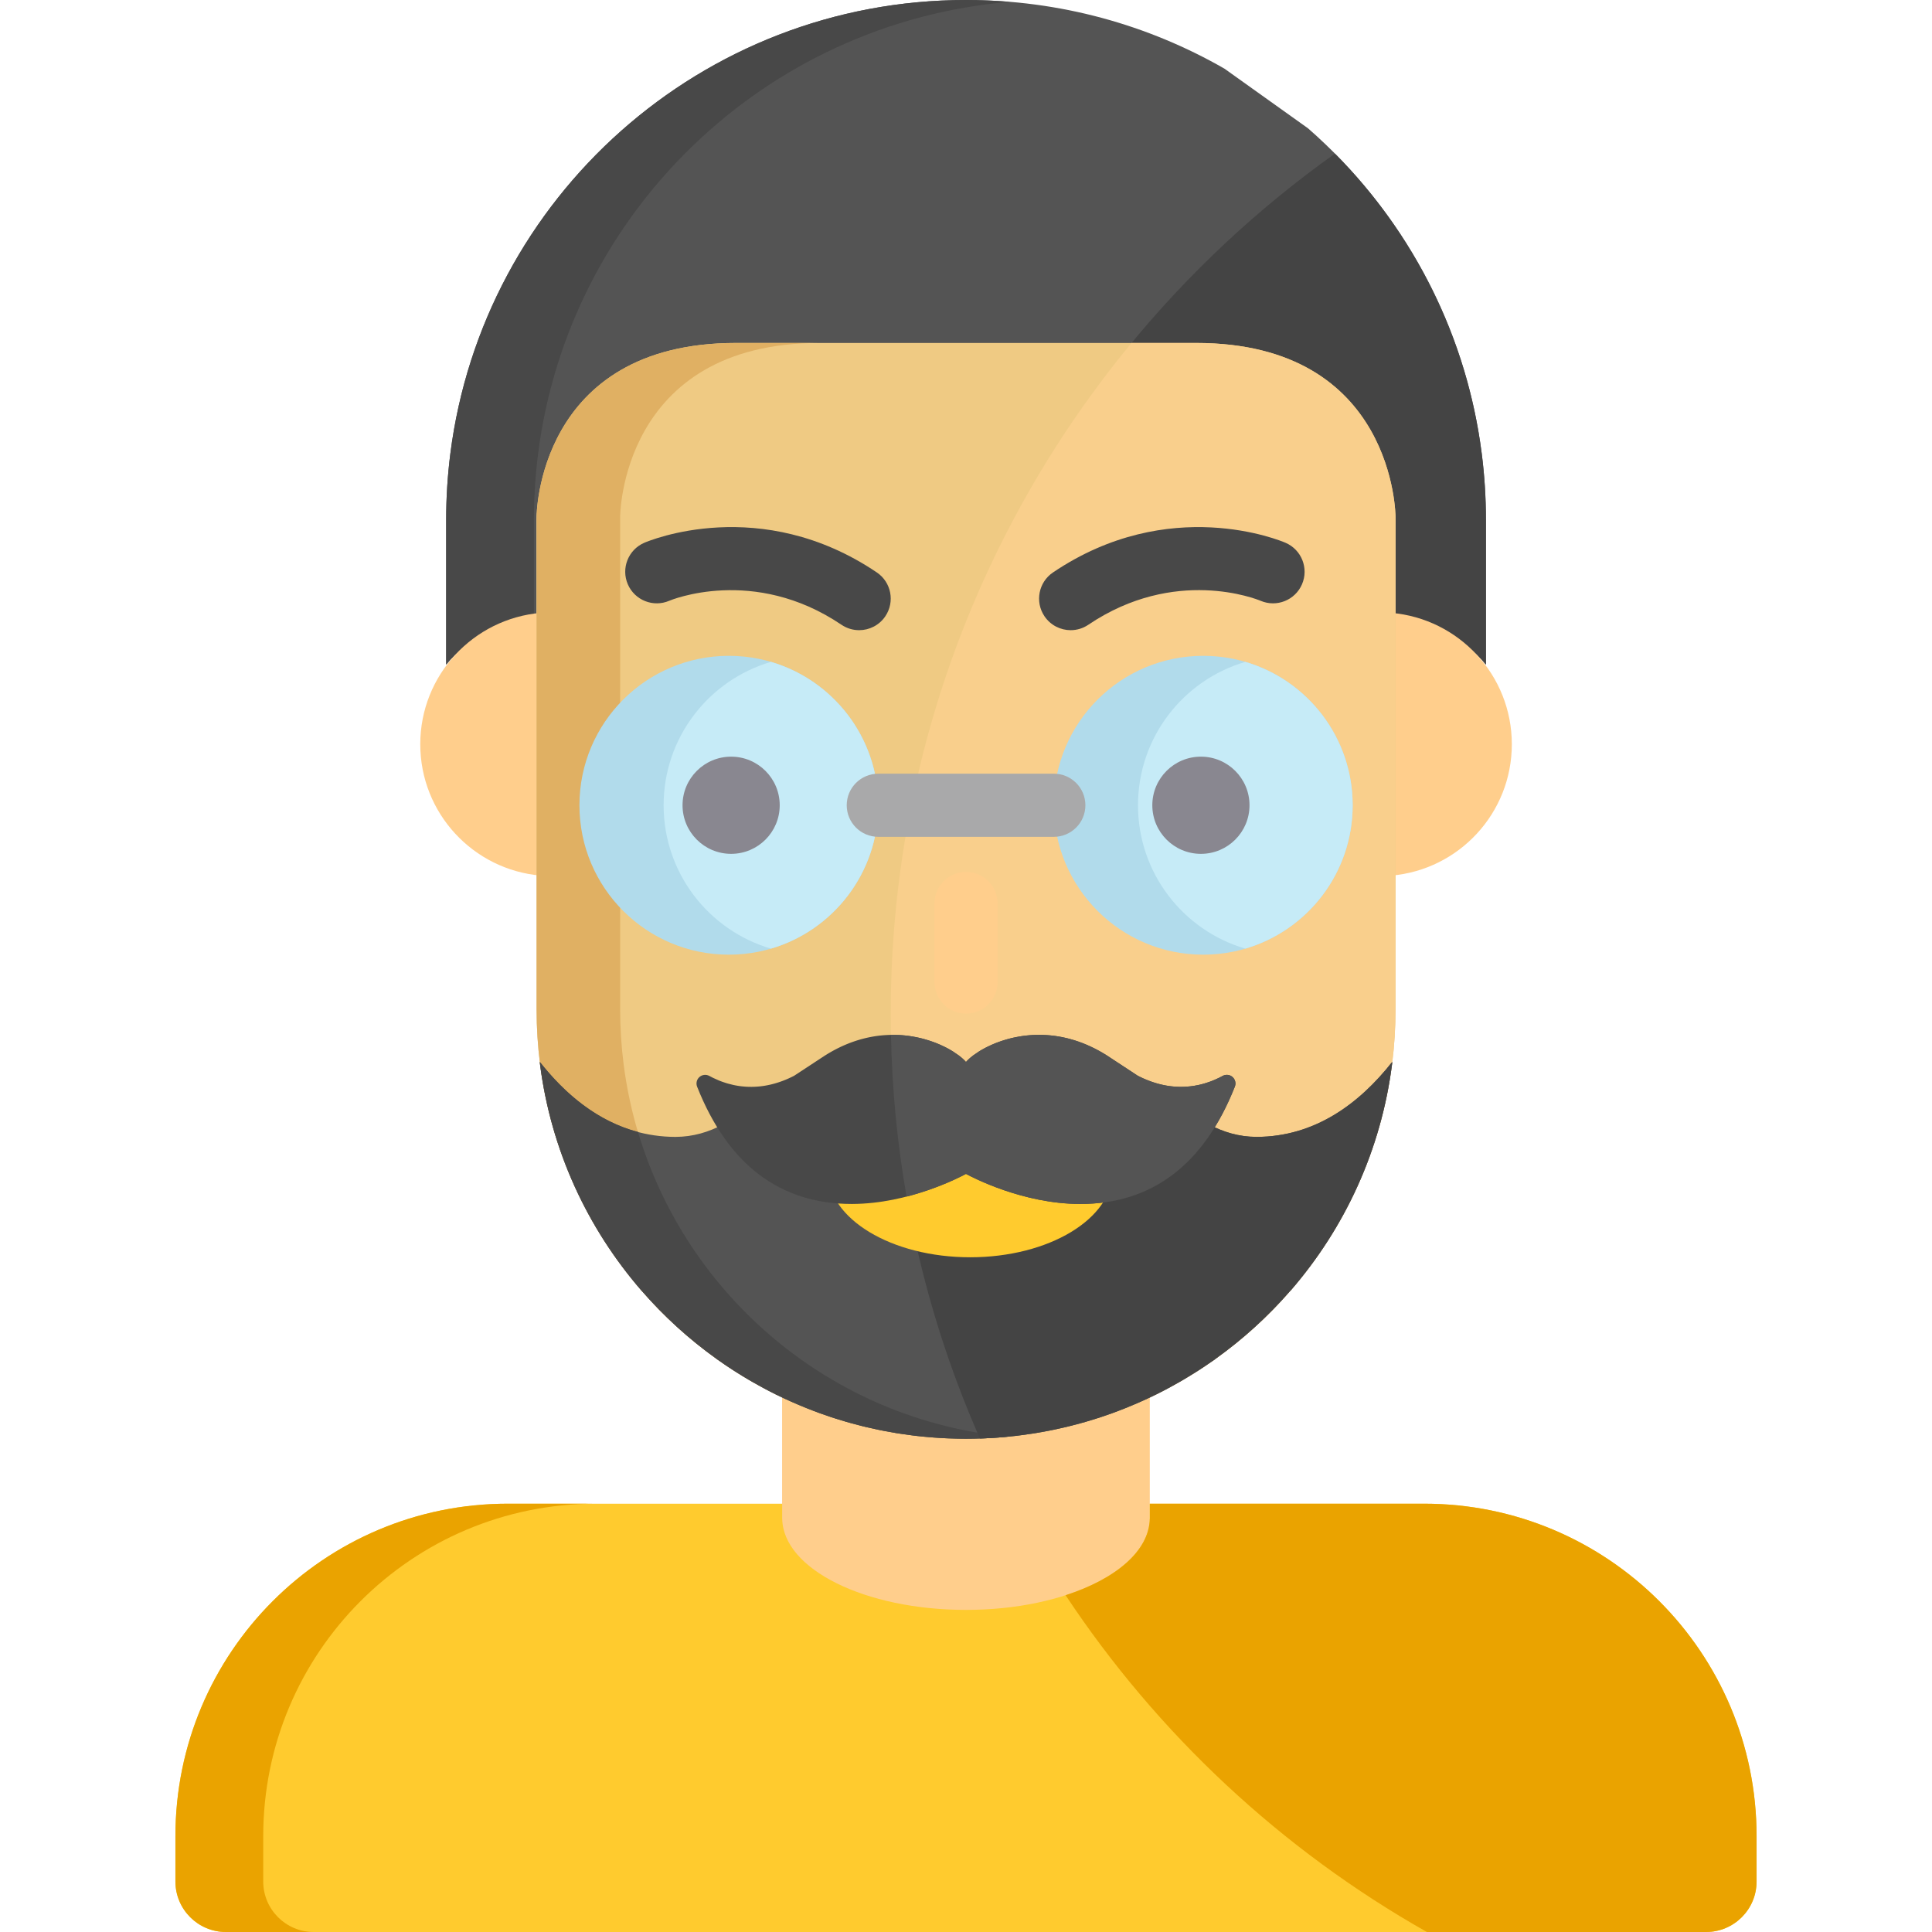
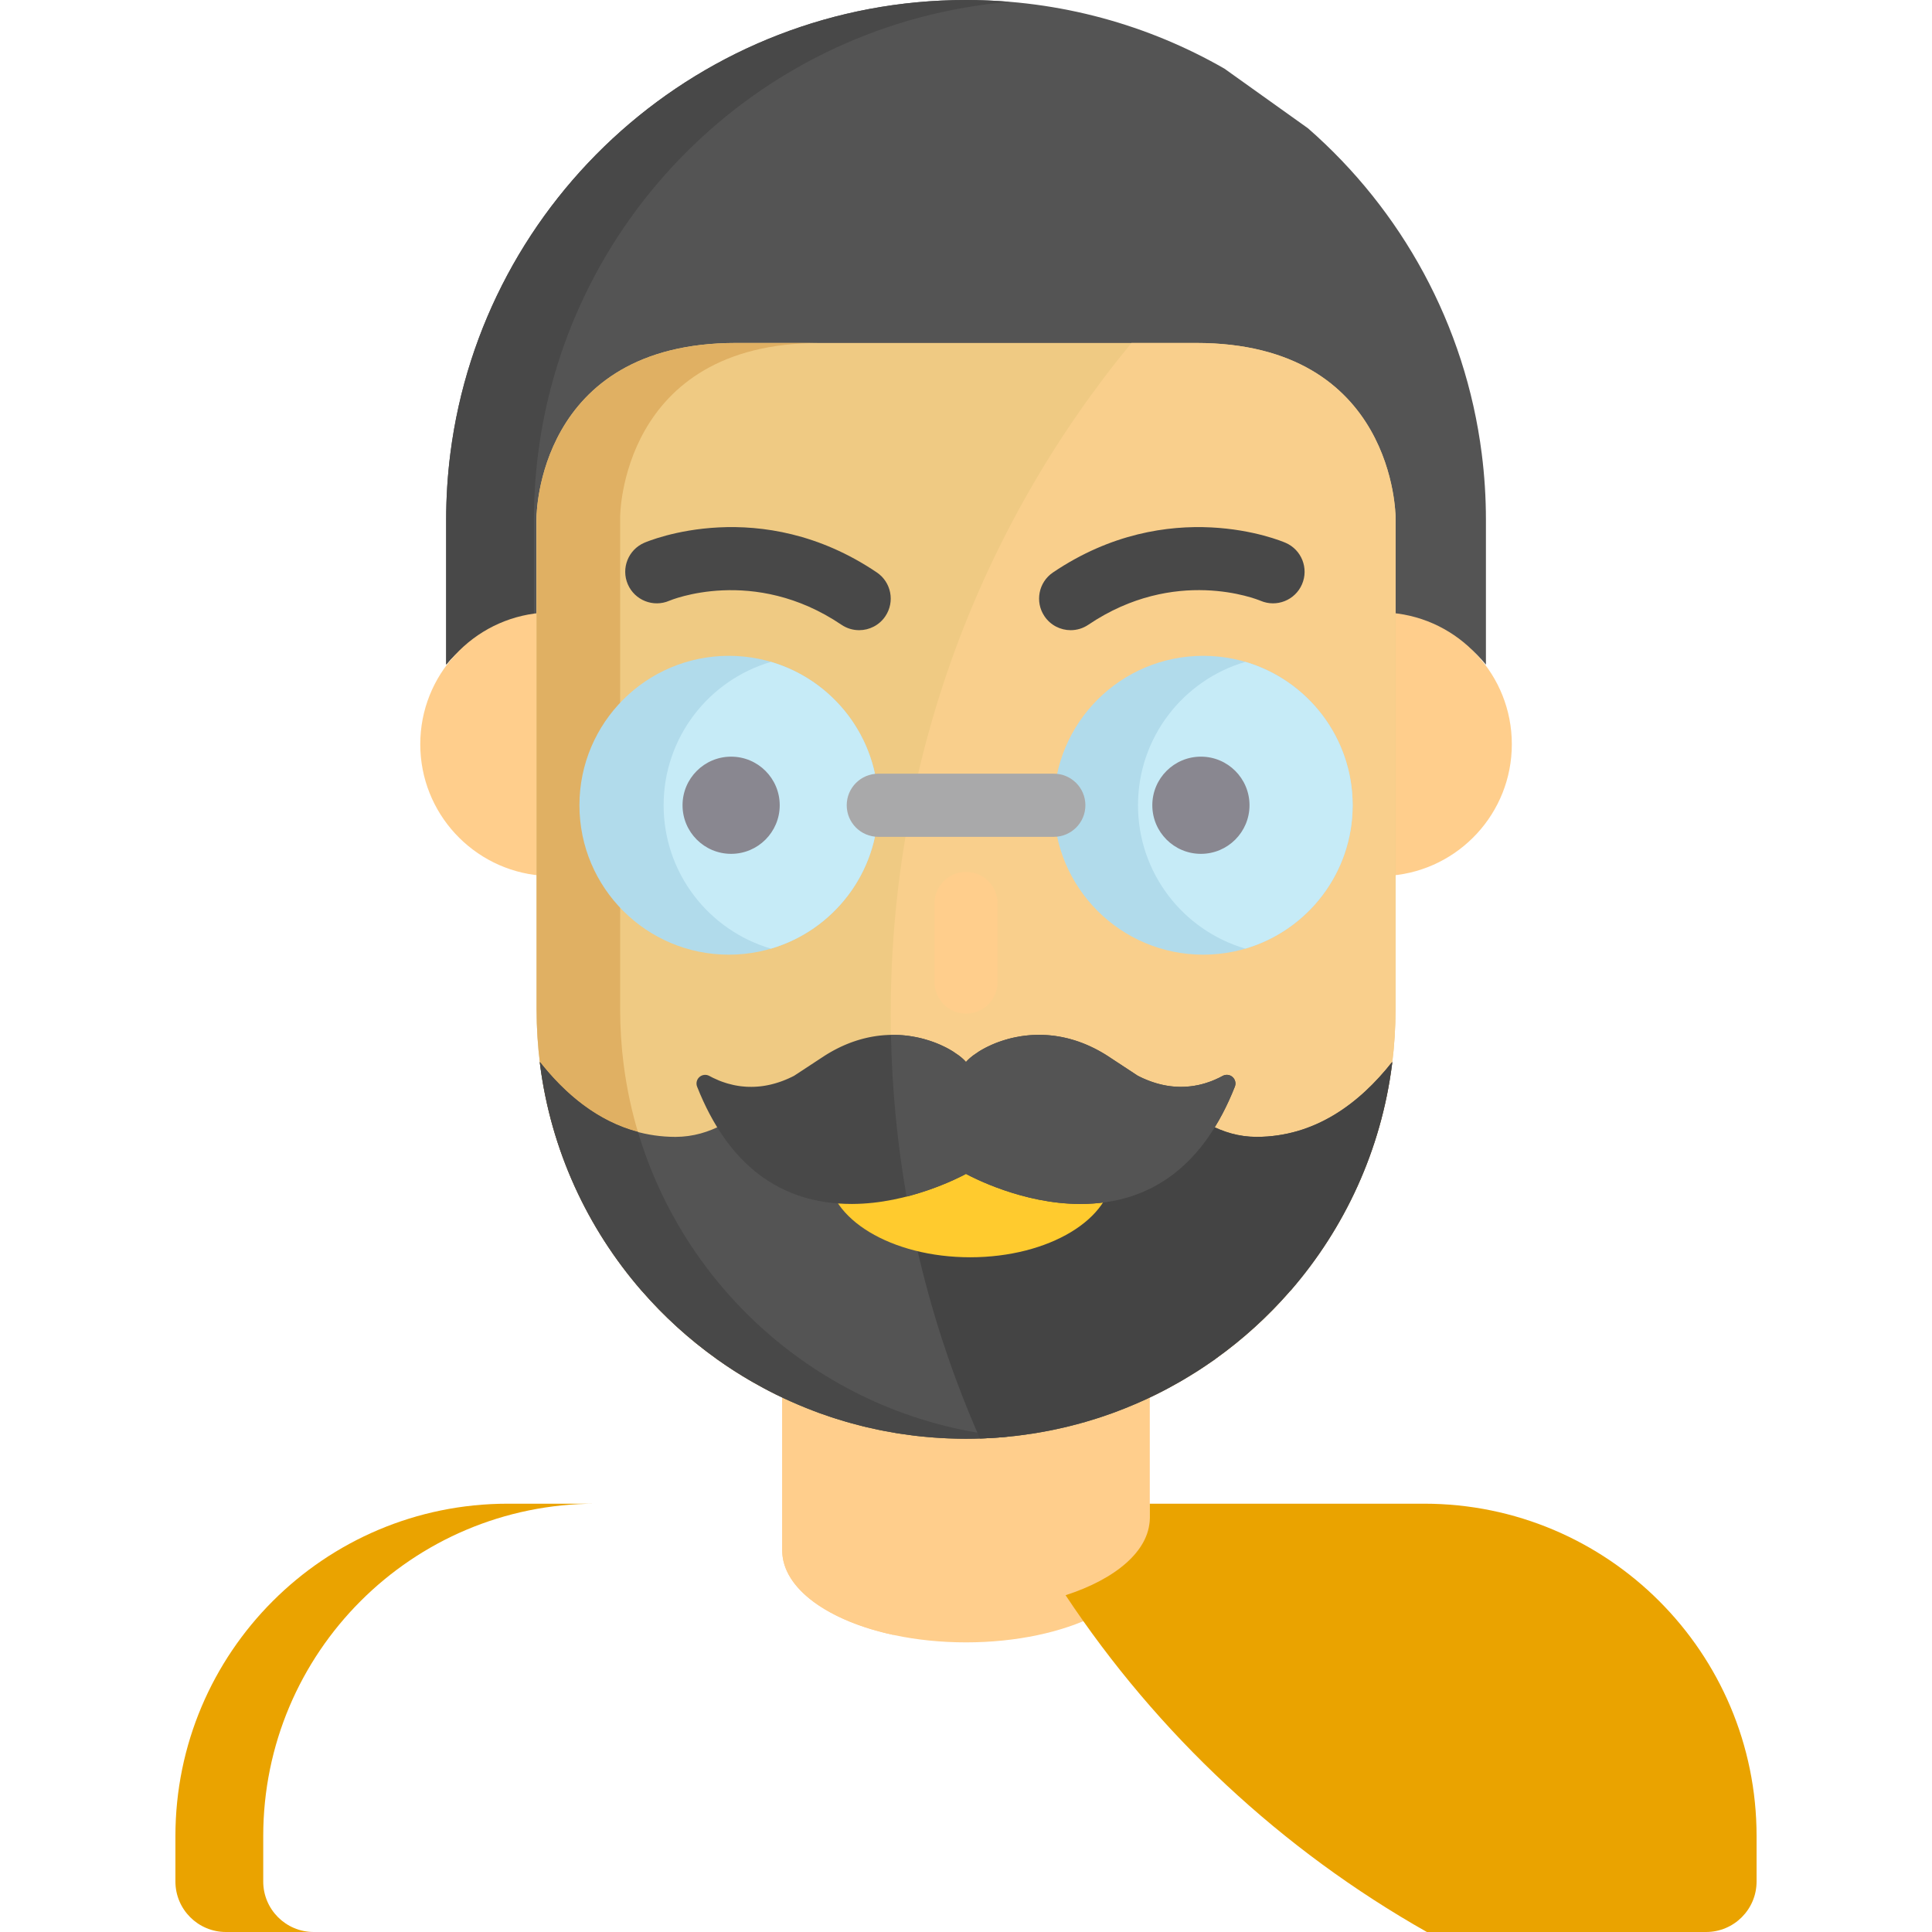
<svg xmlns="http://www.w3.org/2000/svg" width="512" height="512" viewBox="0 0 512 512" fill="none">
  <path d="M324.488 18.192C304.318 6.618 280.939 0 256.014 0C256.012 0 256.012 0 256.012 0C185.861 0 127.962 52.42 119.344 120.227C118.613 125.971 118.236 131.83 118.236 137.774V176.131C124.049 169.086 132.564 164.352 142.198 163.53V138.106C142.198 138.106 142.234 92.003 195.033 92.003C247.83 92.003 256.012 92.003 256.012 92.003C256.012 92.003 264.191 92.003 316.99 92.003C369.787 92.003 369.824 138.106 369.824 138.106V163.531C379.458 164.353 387.974 169.086 393.786 176.131V137.776C393.786 131.832 393.409 125.972 392.677 120.229C388.324 85.97 371.389 55.64 346.648 34.012" fill="#545454" />
  <path d="M141.495 137.776C141.495 131.832 141.872 125.972 142.603 120.229C150.737 56.227 202.779 5.943 267.583 0.498C263.766 0.181 259.912 0 256.014 0C256.012 0 256.012 0 256.012 0C185.861 0 127.962 52.42 119.344 120.227C118.613 125.971 118.236 131.83 118.236 137.774V176.131C123.906 169.259 132.15 164.597 141.495 163.608V137.776Z" fill="#484848" />
-   <path d="M298.956 92.003C304.299 92.003 310.285 92.003 316.993 92.003C369.79 92.003 369.827 138.106 369.827 138.106V163.531C379.461 164.353 387.977 169.086 393.789 176.131V137.776C393.789 131.832 393.412 125.972 392.68 120.229C388.758 89.371 374.626 61.703 353.78 40.707C333.28 55.278 314.838 72.555 298.956 92.003Z" fill="#444444" />
  <path d="M143.315 162.416C125.423 163.943 111.375 178.941 111.375 197.229C111.375 215.517 125.423 230.515 143.315 232.042V162.416Z" fill="#FFCE8C" />
  <path d="M368.711 162.416C386.602 163.943 400.65 178.941 400.65 197.229C400.65 215.517 386.602 230.515 368.711 232.042V162.416Z" fill="#FFCE8C" />
  <path d="M256.014 372.672C256.012 372.672 256.012 372.672 256.012 372.672C238.578 372.672 222.062 368.748 207.293 361.741V378.956V393.865V411.08H207.302C207.505 424.443 229.225 435.245 255.999 435.245C282.774 435.245 304.494 424.443 304.697 411.08H304.706V393.865V378.968V361.753C289.945 368.753 273.437 372.672 256.014 372.672Z" fill="#FFCE8C" />
  <path d="M230.524 421.491H230.515V404.276V389.367V372.152C234.072 373.84 237.734 375.343 241.482 376.662V371.742C229.391 370.199 217.891 366.769 207.293 361.742V378.957V393.866V411.081H207.302C207.453 421.045 219.571 429.582 236.823 433.282C232.876 429.796 230.589 425.777 230.524 421.491Z" fill="#FFCE8C" />
  <path d="M316.993 90.887C264.193 90.887 256.015 90.887 256.015 90.887C256.015 90.887 247.833 90.887 195.036 90.887C142.236 90.887 142.201 136.99 142.201 136.99V267.469C142.201 272.379 142.512 277.218 143.116 281.963C150.235 337.976 198.063 381.281 256.014 381.281C256.014 381.281 256.014 381.281 256.016 381.281C313.966 381.281 361.794 337.976 368.914 281.963C369.517 277.218 369.829 272.379 369.829 267.469V136.991C369.827 136.991 369.79 90.887 316.993 90.887Z" fill="#EFCA83" />
  <path d="M165.258 281.963C164.655 277.218 164.343 272.379 164.343 267.469V136.991C164.343 136.991 164.379 90.888 217.178 90.888C210.847 90.888 203.52 90.888 195.035 90.888C142.235 90.888 142.2 136.991 142.2 136.991V267.47C142.2 272.38 142.511 277.219 143.115 281.964C150.234 337.977 198.062 381.282 256.013 381.282C256.013 381.282 256.013 381.282 256.015 381.282C259.751 381.282 263.442 381.099 267.085 380.748C214.209 375.643 171.918 334.366 165.258 281.963Z" fill="#E0B063" />
  <path d="M316.994 90.887C310.657 90.887 304.97 90.887 299.856 90.887C259.999 139.187 236.056 201.108 236.056 268.619C236.056 308.683 244.505 346.769 259.691 381.216C315.977 379.43 361.945 336.788 368.914 281.963C369.517 277.218 369.829 272.379 369.829 267.469V136.991C369.828 136.991 369.791 90.887 316.994 90.887Z" fill="#F9CF8C" />
  <path d="M193.156 252.999C215.026 252.999 232.755 235.27 232.755 213.4C232.755 191.53 215.026 173.801 193.156 173.801C171.286 173.801 153.557 191.53 153.557 213.4C153.557 235.27 171.286 252.999 193.156 252.999Z" fill="#B1DBEB" />
  <path d="M204.31 175.407C187.872 180.225 175.866 195.406 175.866 213.402C175.866 231.398 187.873 246.579 204.31 251.398C220.746 246.579 232.756 231.398 232.756 213.402C232.756 195.406 220.747 180.225 204.31 175.407Z" fill="#C6EBF7" />
  <path d="M318.869 252.999C340.738 252.999 358.468 235.27 358.468 213.4C358.468 191.53 340.738 173.801 318.869 173.801C296.999 173.801 279.27 191.53 279.27 213.4C279.27 235.27 296.999 252.999 318.869 252.999Z" fill="#B1DBEB" />
  <path d="M193.757 226.277C200.869 226.277 206.634 220.512 206.634 213.4C206.634 206.288 200.869 200.523 193.757 200.523C186.645 200.523 180.88 206.288 180.88 213.4C180.88 220.512 186.645 226.277 193.757 226.277Z" fill="#898790" />
  <path d="M368.946 281.42C360.177 292.556 348.395 301.26 332.988 301.289C313.915 301.201 306.648 280.759 284.345 280.931C276.908 280.948 267.797 283.26 256.002 289.406C244.207 283.26 235.095 280.947 227.658 280.931C205.354 280.759 198.088 301.201 179.015 301.289C163.607 301.26 151.827 292.556 143.057 281.42C143.068 281.516 143.079 281.612 143.089 281.708C143.079 281.695 143.067 281.682 143.057 281.669C143.068 281.767 143.077 281.865 143.089 281.963C145.985 304.741 155.61 325.416 169.91 341.933L170.062 342.071C175.934 348.831 182.592 354.889 189.891 360.108L190.019 360.224C190.658 360.679 191.314 361.113 191.963 361.555C192.165 361.692 192.365 361.832 192.566 361.968C193.198 362.393 193.834 362.812 194.476 363.225C194.733 363.389 194.991 363.548 195.248 363.711C196.292 364.371 197.346 365.016 198.413 365.643C198.788 365.863 199.165 366.081 199.543 366.298C200.471 366.829 201.405 367.345 202.348 367.852C202.8 368.094 203.253 368.335 203.707 368.571C204.293 368.873 204.879 369.176 205.472 369.469C206.291 369.875 207.115 370.273 207.945 370.66C208.505 370.921 209.069 371.174 209.634 371.426C210.222 371.689 210.814 371.946 211.406 372.198C212.171 372.524 212.94 372.842 213.713 373.152C214.359 373.41 215.007 373.664 215.659 373.912C216.174 374.108 216.691 374.306 217.211 374.494C218.164 374.839 219.121 375.169 220.084 375.49C220.581 375.655 221.08 375.815 221.581 375.974C222.49 376.263 223.404 376.542 224.323 376.807C224.828 376.953 225.337 377.093 225.846 377.232C226.681 377.461 227.52 377.68 228.364 377.891C228.779 377.995 229.192 378.102 229.608 378.2C230.698 378.459 231.795 378.698 232.898 378.925C233.32 379.012 233.742 379.097 234.166 379.179C235.302 379.4 236.44 379.607 237.587 379.795C237.927 379.85 238.27 379.899 238.611 379.951C239.664 380.113 240.721 380.26 241.785 380.393C242.046 380.425 242.306 380.463 242.567 380.495C243.805 380.64 245.051 380.759 246.302 380.865C246.631 380.893 246.96 380.921 247.29 380.945C248.549 381.041 249.817 381.117 251.087 381.171C251.357 381.182 251.628 381.19 251.898 381.199C253.242 381.247 254.591 381.277 255.946 381.278C255.959 381.278 255.973 381.279 255.987 381.279C255.989 381.279 255.989 381.279 255.989 381.279C255.993 381.279 255.998 381.279 256.002 381.279C256.006 381.279 256.011 381.279 256.015 381.279C256.015 381.279 256.015 381.279 256.017 381.279C256.03 381.279 256.044 381.278 256.058 381.278C257.413 381.277 258.762 381.247 260.106 381.199C260.376 381.189 260.646 381.181 260.917 381.171C262.19 381.116 263.455 381.04 264.714 380.945C265.045 380.92 265.373 380.893 265.703 380.865C266.952 380.759 268.199 380.64 269.438 380.495C269.699 380.464 269.96 380.427 270.22 380.393C271.283 380.26 272.339 380.113 273.395 379.951C273.736 379.899 274.079 379.849 274.419 379.795C275.565 379.608 276.705 379.401 277.839 379.179C278.263 379.098 278.686 379.013 279.107 378.925C280.209 378.697 281.308 378.459 282.397 378.2C282.813 378.102 283.227 377.994 283.641 377.891C284.484 377.681 285.323 377.46 286.159 377.232C286.668 377.093 287.175 376.953 287.681 376.807C288.6 376.542 289.516 376.263 290.424 375.974C290.925 375.814 291.423 375.656 291.921 375.49C292.884 375.17 293.843 374.839 294.794 374.494C295.313 374.305 295.829 374.108 296.346 373.912C296.997 373.664 297.647 373.411 298.291 373.152C299.064 372.842 299.834 372.523 300.598 372.198C301.191 371.945 301.784 371.689 302.372 371.426C302.936 371.174 303.501 370.922 304.061 370.66C304.891 370.272 305.715 369.875 306.535 369.469C307.126 369.176 307.713 368.874 308.299 368.571C308.754 368.335 309.206 368.094 309.659 367.852C310.602 367.347 311.537 366.829 312.464 366.298C312.842 366.082 313.219 365.863 313.594 365.643C314.662 365.015 315.716 364.37 316.76 363.711C317.017 363.547 317.276 363.389 317.532 363.225C318.173 362.812 318.809 362.393 319.441 361.968C319.643 361.832 319.843 361.692 320.044 361.555C320.693 361.112 321.349 360.679 321.988 360.224L322.116 360.108C329.414 354.889 336.073 348.831 341.943 342.071L342.096 341.933C356.396 325.416 366.022 304.741 368.917 281.963C368.93 281.865 368.939 281.767 368.949 281.669C368.938 281.682 368.927 281.695 368.917 281.708C368.923 281.612 368.934 281.516 368.946 281.42Z" fill="#545454" />
  <path d="M260.057 381.201C260.373 381.19 260.691 381.181 261.007 381.166C262.247 381.111 263.484 381.039 264.713 380.945C264.873 380.933 265.031 380.919 265.189 380.906C265.396 380.889 265.604 380.871 265.811 380.854C266.209 380.821 266.604 380.774 267 380.737C220.395 376.204 182.043 343.56 169.074 299.98C158.417 297.161 149.833 290.028 143.056 281.422C143.078 281.602 143.094 281.783 143.116 281.963C146.02 304.808 155.696 325.537 170.068 342.079C170.743 342.854 171.43 343.619 172.125 344.378C172.256 344.521 172.388 344.664 172.521 344.806C173.155 345.489 173.795 346.166 174.445 346.833C174.524 346.914 174.602 346.997 174.683 347.08C176.179 348.607 177.718 350.092 179.297 351.533C179.404 351.631 179.511 351.729 179.619 351.826C180.361 352.499 181.111 353.162 181.871 353.816C181.912 353.851 181.952 353.886 181.994 353.922C183.647 355.34 185.343 356.707 187.076 358.03C187.156 358.091 187.236 358.15 187.316 358.212C188.157 358.849 189.006 359.477 189.865 360.092C190.568 360.595 191.278 361.09 191.993 361.579C192.184 361.71 192.374 361.841 192.565 361.972C192.619 362.008 192.673 362.042 192.726 362.078C193.308 362.468 193.894 362.855 194.484 363.235C194.72 363.388 194.959 363.535 195.198 363.685C195.218 363.698 195.238 363.71 195.257 363.723C196.299 364.381 197.349 365.024 198.413 365.649C198.781 365.864 199.151 366.078 199.522 366.291C199.535 366.299 199.55 366.307 199.564 366.314C200.474 366.835 201.392 367.344 202.318 367.84C202.348 367.856 202.378 367.871 202.407 367.888C202.835 368.117 203.265 368.345 203.695 368.57C203.953 368.703 204.213 368.833 204.471 368.965C204.803 369.136 205.135 369.309 205.47 369.474C206.289 369.88 207.112 370.278 207.942 370.665C207.968 370.677 207.994 370.688 208.02 370.7C208.555 370.95 209.093 371.191 209.632 371.431C210.22 371.694 210.812 371.951 211.404 372.203C212.164 372.526 212.927 372.842 213.695 373.151C213.707 373.155 213.72 373.161 213.733 373.167C214.372 373.421 215.014 373.673 215.658 373.918C215.918 374.016 216.178 374.113 216.439 374.21C216.702 374.308 216.963 374.411 217.228 374.507C218.174 374.848 219.125 375.179 220.082 375.496C220.39 375.599 220.7 375.696 221.009 375.796C221.2 375.857 221.389 375.919 221.58 375.98C222.487 376.269 223.399 376.547 224.318 376.812C224.319 376.812 224.321 376.813 224.324 376.813C224.829 376.959 225.337 377.099 225.844 377.238C226.679 377.467 227.518 377.686 228.362 377.897C228.777 378.001 229.19 378.108 229.606 378.206C230.696 378.465 231.793 378.703 232.896 378.931C233.318 379.018 233.74 379.103 234.164 379.185C235.295 379.405 236.431 379.612 237.574 379.798C237.825 379.839 238.077 379.874 238.329 379.913C238.423 379.927 238.516 379.941 238.61 379.955C239.663 380.117 240.72 380.264 241.782 380.397C242.049 380.43 242.314 380.47 242.581 380.501C243.814 380.645 245.054 380.763 246.299 380.869C246.31 380.87 246.321 380.871 246.331 380.871C246.65 380.898 246.968 380.926 247.287 380.949C248.542 381.045 249.801 381.12 251.067 381.174C251.349 381.186 251.634 381.194 251.917 381.203C253.254 381.251 254.595 381.281 255.944 381.282C255.951 381.282 255.956 381.282 255.963 381.282C255.98 381.282 255.996 381.283 256.013 381.283C256.013 381.283 256.013 381.283 256.015 381.283C256.028 381.283 256.042 381.282 256.056 381.282C257.396 381.279 258.728 381.248 260.057 381.201Z" fill="#484848" />
  <path d="M332.986 301.29C313.913 301.202 306.646 280.76 284.343 280.932C276.906 280.949 267.795 283.261 256 289.407C248.445 285.471 241.994 283.112 236.377 281.918C238.027 317.112 246.192 350.597 259.686 381.21C259.825 381.204 259.965 381.207 260.104 381.201C260.374 381.191 260.644 381.183 260.915 381.173C262.188 381.118 263.453 381.042 264.712 380.947C265.043 380.922 265.371 380.895 265.701 380.867C266.95 380.761 268.197 380.642 269.436 380.497C269.697 380.466 269.958 380.429 270.218 380.395C271.281 380.262 272.337 380.115 273.393 379.953C273.734 379.901 274.077 379.851 274.417 379.797C275.563 379.61 276.703 379.403 277.837 379.181C278.261 379.1 278.684 379.015 279.105 378.927C280.207 378.699 281.306 378.461 282.395 378.202C282.811 378.104 283.225 377.996 283.639 377.893C284.482 377.683 285.321 377.462 286.157 377.234C286.666 377.095 287.173 376.955 287.679 376.809C288.598 376.544 289.514 376.265 290.422 375.976C290.923 375.816 291.421 375.658 291.919 375.492C292.882 375.172 293.841 374.841 294.792 374.496C295.311 374.307 295.827 374.11 296.344 373.914C296.995 373.666 297.645 373.413 298.289 373.154C299.062 372.844 299.832 372.525 300.596 372.2C301.189 371.947 301.782 371.691 302.37 371.428C302.934 371.176 303.499 370.924 304.059 370.662C304.889 370.274 305.713 369.877 306.533 369.471C307.124 369.178 307.711 368.876 308.297 368.573C308.752 368.336 309.204 368.096 309.657 367.854C310.6 367.349 311.535 366.831 312.462 366.3C312.84 366.084 313.217 365.865 313.592 365.645C314.66 365.017 315.714 364.372 316.758 363.713C317.015 363.549 317.274 363.391 317.53 363.227C318.171 362.814 318.807 362.395 319.439 361.97C319.641 361.834 319.841 361.694 320.042 361.557C320.691 361.114 321.347 360.681 321.986 360.226L322.114 360.11C329.413 354.891 336.071 348.833 341.941 342.073L342.094 341.935C356.394 325.418 366.02 304.743 368.915 281.965C368.928 281.867 368.937 281.769 368.947 281.671C368.936 281.684 368.925 281.697 368.915 281.71C368.925 281.614 368.936 281.518 368.947 281.422C360.176 292.556 348.394 301.26 332.986 301.29Z" fill="#444444" />
  <path d="M257.115 333.19C277.966 333.19 294.869 322.992 294.869 310.413C294.869 297.833 277.966 287.636 257.115 287.636C236.264 287.636 219.361 297.833 219.361 310.413C219.361 322.992 236.264 333.19 257.115 333.19Z" fill="#FFCB2E" />
-   <path d="M166.478 512H452.128C459.52 512 465.514 506.009 465.514 498.614V486.6C465.514 437.944 426.068 398.494 377.408 398.494H332.499H330.712H316.666H304.705V402.474H304.696C304.493 415.837 282.773 426.639 255.998 426.639C229.225 426.639 207.503 415.837 207.301 402.474H207.292V398.494H195.331H181.286H179.5H134.59C85.931 398.494 46.486 437.945 46.486 486.6V498.614C46.486 506.008 52.479 512 59.872 512H139.148" fill="#FFCB2E" />
  <path d="M69.758 498.614V486.6C69.758 437.944 109.203 398.494 157.862 398.494H134.59C85.931 398.494 46.486 437.945 46.486 486.6V498.614C46.486 506.008 52.479 512 59.872 512H83.144C75.751 512 69.758 506.009 69.758 498.614Z" fill="#EAA300" />
  <path d="M377.407 398.494H332.498H330.711H316.665H304.704V402.474H304.695C304.567 410.981 295.711 418.443 282.392 422.749C306.765 459.532 339.603 490.208 378.139 512H452.126C459.518 512 465.512 506.009 465.512 498.614V486.6C465.515 437.945 426.068 398.494 377.407 398.494Z" fill="#EAA300" />
  <path d="M279.273 221.768H232.756C228.136 221.768 224.39 218.022 224.39 213.402C224.39 208.782 228.136 205.036 232.756 205.036H279.273C283.894 205.036 287.639 208.782 287.639 213.402C287.639 218.022 283.893 221.768 279.273 221.768Z" fill="#A9A9AA" />
  <path d="M227.679 167.005C226.068 167.005 224.44 166.54 223.004 165.571C199.705 149.834 177.601 159.106 177.381 159.201C173.141 161.037 168.215 159.088 166.38 154.847C164.544 150.607 166.494 145.681 170.733 143.845C171.978 143.306 201.557 130.893 232.37 151.703C236.198 154.29 237.204 159.49 234.62 163.318C233.004 165.713 230.367 167.005 227.679 167.005Z" fill="#484848" />
  <path d="M283.742 167.005C281.057 167.005 278.419 165.714 276.802 163.321C274.216 159.492 275.223 154.291 279.053 151.706C309.863 130.894 339.446 143.308 340.689 143.846C344.929 145.682 346.878 150.607 345.042 154.847C343.212 159.076 338.308 161.026 334.077 159.216C333.035 158.781 311.352 150.078 288.416 165.57C286.981 166.539 285.352 167.005 283.742 167.005Z" fill="#484848" />
  <path d="M256.012 268.619C251.392 268.619 247.646 264.874 247.646 260.253V239.431C247.646 234.811 251.392 231.065 256.012 231.065C260.633 231.065 264.378 234.811 264.378 239.431V260.253C264.378 264.874 260.634 268.619 256.012 268.619Z" fill="#FFCE8C" />
  <path d="M326.65 285.432C325.936 284.793 324.9 284.661 324.051 285.109L323.241 285.533C323.182 285.563 323.118 285.595 323.051 285.629L321.934 286.142L321.498 286.326C321.349 286.388 321.197 286.446 321.06 286.501L320.863 286.571C320.766 286.609 320.676 286.642 320.586 286.675L319.533 287.028L319.298 287.098C319.22 287.123 319.132 287.149 319.05 287.172L318.785 287.245C318.688 287.272 318.596 287.295 318.502 287.32L318.235 287.387C318.146 287.41 318.05 287.432 317.97 287.452L317.691 287.517C317.596 287.537 317.5 287.555 317.401 287.577L316.553 287.734C316.434 287.755 316.306 287.772 316.169 287.793C316.086 287.806 316.004 287.819 315.916 287.83C315.742 287.853 315.567 287.876 315.382 287.896L314.493 287.973C314.388 287.981 314.278 287.99 314.192 287.995L313.848 288.009C313.744 288.015 313.644 288.018 313.539 288.02C313.435 288.023 313.335 288.024 313.233 288.026L312.899 288.027C312.796 288.027 312.694 288.027 312.582 288.025C312.472 288.024 312.361 288.019 312.241 288.015C312.138 288.014 312.034 288.008 311.948 288.006L311.577 287.983C311.477 287.976 311.373 287.971 311.266 287.962C311.147 287.952 311.024 287.942 310.901 287.931L310.589 287.901C310.483 287.891 310.373 287.878 310.26 287.864L309.913 287.819C309.684 287.787 309.46 287.752 309.263 287.72L309.012 287.675C308.855 287.647 308.695 287.617 308.526 287.584C308.458 287.57 308.391 287.556 308.317 287.539L308.191 287.513C308.066 287.487 307.941 287.462 307.813 287.429L307.493 287.353C307.357 287.321 307.224 287.286 307.095 287.25L306.76 287.161C306.627 287.122 306.493 287.083 306.352 287.044C306.245 287.012 306.134 286.976 306.025 286.941C305.888 286.901 305.753 286.856 305.609 286.808C305.5 286.772 305.389 286.734 305.273 286.695C305.136 286.648 304.996 286.598 304.855 286.546L304.81 286.528C304.713 286.493 304.615 286.458 304.514 286.42C304.377 286.368 304.24 286.312 304.105 286.259L303.756 286.12C303.602 286.054 303.445 285.986 303.274 285.913L302.987 285.79C302.79 285.701 302.593 285.608 302.385 285.51L302.209 285.426C301.973 285.312 301.734 285.192 301.496 285.07L294.489 280.465C294.136 280.224 293.81 280.01 293.464 279.79L292.949 279.465C292.843 279.4 292.739 279.336 292.637 279.274C292.521 279.204 292.406 279.136 292.288 279.068L291.772 278.765C291.649 278.694 291.523 278.628 291.405 278.561L290.91 278.288C290.786 278.222 290.66 278.155 290.533 278.091L290.061 277.846C289.774 277.701 289.491 277.565 289.186 277.422L288.864 277.273C288.696 277.196 288.526 277.118 288.339 277.035L287.895 276.844C287.768 276.79 287.641 276.736 287.509 276.682L287.022 276.489C286.904 276.442 286.784 276.395 286.668 276.351C286.565 276.313 286.463 276.276 286.371 276.242L286.179 276.172C286.062 276.129 285.945 276.087 285.811 276.04L285.443 275.916C285.295 275.865 285.144 275.814 284.999 275.769C284.887 275.733 284.779 275.701 284.669 275.665L284.613 275.647C284.462 275.601 284.314 275.558 284.171 275.515C284.062 275.485 283.959 275.454 283.845 275.422L283.771 275.402C283.63 275.362 283.488 275.324 283.347 275.286C283.217 275.251 283.092 275.22 282.955 275.186C282.813 275.151 282.668 275.116 282.512 275.08L282.139 274.995C281.997 274.963 281.851 274.929 281.714 274.904C281.586 274.877 281.462 274.852 281.326 274.823C281.182 274.798 281.038 274.771 280.908 274.747C280.776 274.725 280.651 274.701 280.529 274.68C280.387 274.657 280.243 274.633 280.085 274.61L279.729 274.555C279.588 274.535 279.445 274.518 279.31 274.499L279.255 274.492C279.146 274.476 279.042 274.464 278.948 274.453C278.8 274.435 278.655 274.423 278.513 274.408C278.391 274.396 278.278 274.385 278.166 274.375C278.06 274.365 277.953 274.355 277.846 274.347L277.385 274.314C277.26 274.304 277.131 274.297 277.002 274.293L276.628 274.273C276.496 274.269 276.371 274.265 276.257 274.261L275.873 274.25C275.749 274.249 275.63 274.248 275.513 274.248H275.139C274.908 274.249 274.698 274.254 274.505 274.259L274.407 274.261C274.137 274.269 273.892 274.28 273.614 274.294L273.49 274.303C273.303 274.315 273.114 274.326 272.902 274.344L272.683 274.362C272.521 274.379 272.366 274.39 272.199 274.408L271.889 274.443C271.766 274.455 271.64 274.47 271.494 274.488L271.172 274.531C271.056 274.546 270.94 274.56 270.806 274.581L270.44 274.638C270.337 274.655 270.239 274.669 270.105 274.695L269.189 274.865L268.538 275.001C268.413 275.031 268.289 275.058 268.157 275.091L267.902 275.151C267.771 275.182 267.651 275.215 267.527 275.244L267.257 275.315C267.141 275.346 267.025 275.381 266.882 275.42L266.047 275.668C265.928 275.704 265.811 275.743 265.671 275.788L264.879 276.057C264.764 276.097 264.654 276.138 264.535 276.18L264.305 276.265C264.193 276.31 264.075 276.355 263.969 276.396L263.757 276.48C263.634 276.529 263.513 276.58 263.408 276.623L263.224 276.698C263.088 276.757 262.952 276.815 262.826 276.872L262.743 276.908C262.36 277.079 262.024 277.236 261.681 277.407L261.655 277.419C261.51 277.49 261.367 277.564 261.209 277.644L260.772 277.876C260.76 277.884 260.747 277.89 260.734 277.896L260.167 278.213C260.076 278.268 259.983 278.32 259.873 278.385L259.753 278.458C259.654 278.517 259.567 278.571 259.482 278.623C259.452 278.642 259.423 278.662 259.393 278.681L257.975 279.653C257.944 279.674 257.911 279.695 257.881 279.721C257.807 279.778 257.737 279.83 257.647 279.902L257.261 280.213C257.201 280.264 257.135 280.32 257.042 280.398L256.745 280.666C256.736 280.675 256.727 280.683 256.717 280.692C256.653 280.752 256.593 280.809 256.539 280.863L256.492 280.908C256.411 280.989 256.348 281.053 256.295 281.111L256.246 281.161C256.194 281.217 256.139 281.276 256.093 281.327L256.029 281.4C256.017 281.412 256.006 281.427 255.994 281.439C255.981 281.422 255.967 281.409 255.953 281.392L255.918 281.353C255.863 281.291 255.805 281.23 255.725 281.143L255.674 281.088C255.636 281.048 255.578 280.99 255.517 280.928C255.506 280.918 255.497 280.908 255.487 280.9L255.436 280.849C255.386 280.8 255.327 280.745 255.243 280.666L254.928 280.385C254.857 280.321 254.794 280.269 254.731 280.215C254.719 280.204 254.706 280.195 254.694 280.185L254.331 279.892C254.25 279.828 254.182 279.776 254.111 279.724C254.08 279.701 254.049 279.678 254.017 279.655L252.596 278.683C252.569 278.663 252.541 278.646 252.512 278.628C252.421 278.569 252.33 278.514 252.225 278.455L251.673 278.128C251.571 278.069 251.469 278.014 251.365 277.958L251.22 277.877C251.108 277.818 250.996 277.76 250.892 277.705L250.761 277.636C250.619 277.563 250.474 277.49 250.357 277.432L250.291 277.399C249.961 277.236 249.624 277.078 249.266 276.918L249.163 276.873C249.035 276.814 248.896 276.756 248.734 276.686L248.605 276.635C248.47 276.577 248.35 276.528 248.206 276.471L248.028 276.401C247.909 276.354 247.794 276.311 247.655 276.256L247.455 276.182C247.34 276.142 247.227 276.099 247.082 276.048L246.302 275.785C246.175 275.744 246.058 275.705 245.909 275.66L245.081 275.416C244.962 275.383 244.846 275.349 244.713 275.314L244.458 275.244C244.333 275.215 244.214 275.183 244.091 275.153L243.817 275.086C243.694 275.058 243.572 275.029 243.446 275.001L242.805 274.866C242.793 274.864 242.779 274.86 242.767 274.858L241.841 274.687C241.732 274.668 241.619 274.651 241.505 274.632L241.158 274.578C241.029 274.558 240.898 274.541 240.754 274.521L240.475 274.485C240.346 274.468 240.22 274.454 240.099 274.442L239.779 274.405C239.619 274.389 239.467 274.378 239.314 274.364L239.06 274.343C238.87 274.327 238.681 274.316 238.508 274.305L238.327 274.294C238.092 274.279 237.846 274.269 237.587 274.262L237.483 274.26C237.283 274.254 237.075 274.25 236.837 274.249H236.47C236.352 274.249 236.232 274.25 236.095 274.252L235.729 274.262C235.605 274.266 235.48 274.27 235.34 274.275L234.981 274.295C234.85 274.302 234.722 274.306 234.574 274.317L234.14 274.349C234.033 274.358 233.927 274.366 233.814 274.377C233.702 274.387 233.585 274.399 233.484 274.408C233.331 274.425 233.186 274.437 233.04 274.455L232.689 274.5C232.536 274.521 232.392 274.537 232.231 274.56L231.894 274.614C231.748 274.634 231.602 274.657 231.457 274.682C231.333 274.703 231.209 274.726 231.1 274.747C230.948 274.773 230.803 274.801 230.65 274.831C230.527 274.854 230.403 274.879 230.28 274.905C230.133 274.935 229.991 274.967 229.83 275.002L229.457 275.087C229.316 275.12 229.17 275.156 229.022 275.193C228.898 275.223 228.769 275.257 228.651 275.289C228.5 275.328 228.355 275.367 228.205 275.408L228.145 275.426C228.038 275.454 227.93 275.486 227.827 275.516C227.673 275.562 227.525 275.604 227.376 275.65L227.319 275.668C227.211 275.703 227.101 275.735 226.991 275.771C226.843 275.818 226.695 275.867 226.544 275.919L226.168 276.046C226.035 276.091 225.906 276.139 225.776 276.185L225.318 276.352C225.205 276.397 225.09 276.44 224.976 276.486L224.472 276.687C224.345 276.738 224.214 276.795 224.086 276.85L223.634 277.043C223.462 277.118 223.294 277.196 223.138 277.268L222.782 277.429C222.496 277.565 222.215 277.701 221.91 277.856L221.449 278.096C221.325 278.16 221.199 278.224 221.052 278.303L220.59 278.558C220.465 278.628 220.34 278.694 220.193 278.779L219.698 279.07C219.583 279.137 219.468 279.204 219.351 279.275C219.247 279.339 219.141 279.402 219.038 279.469L218.523 279.79C218.181 280.008 217.859 280.221 217.537 280.437L210.442 285.095C210.221 285.209 210.004 285.317 209.812 285.411L209.586 285.517C209.394 285.608 209.199 285.701 209.003 285.788L208.695 285.923C208.547 285.988 208.39 286.055 208.253 286.113L207.913 286.25C207.752 286.314 207.611 286.368 207.478 286.421L207.133 286.547C206.995 286.598 206.854 286.649 206.72 286.694C206.606 286.733 206.495 286.771 206.374 286.81C206.24 286.855 206.105 286.899 205.976 286.938C205.859 286.975 205.745 287.009 205.625 287.046C205.499 287.084 205.365 287.121 205.231 287.161L205.18 287.173C205.086 287.2 204.993 287.227 204.897 287.25C204.766 287.286 204.634 287.32 204.497 287.353L204.174 287.431C204.055 287.459 203.931 287.486 203.799 287.512L203.464 287.583C203.299 287.615 203.136 287.645 202.965 287.676L202.762 287.713C202.532 287.751 202.306 287.784 202.111 287.815L201.732 287.863C201.62 287.875 201.51 287.89 201.393 287.902L201.082 287.93C200.967 287.941 200.847 287.952 200.719 287.961C200.616 287.971 200.513 287.975 200.407 287.982C200.293 287.989 200.175 287.998 200.063 288.002C199.953 288.006 199.851 288.012 199.741 288.013C199.629 288.017 199.518 288.022 199.394 288.023C199.296 288.025 199.194 288.025 199.101 288.025L198.45 288.018C198.34 288.016 198.231 288.012 198.131 288.007L197.833 287.995C197.717 287.987 197.607 287.978 197.486 287.972L196.597 287.894C196.424 287.875 196.248 287.854 196.081 287.83L195.801 287.79C195.678 287.77 195.557 287.752 195.46 287.736L195.103 287.674C195.023 287.66 194.942 287.647 194.848 287.627L194.323 287.519L192.954 287.174C192.865 287.149 192.774 287.123 192.67 287.091C192.604 287.073 192.532 287.051 192.458 287.029L191.417 286.68L190.934 286.502C190.793 286.447 190.643 286.387 190.513 286.336L188.938 285.629L187.944 285.11C187.093 284.664 186.057 284.794 185.343 285.433C184.628 286.074 184.389 287.093 184.742 287.984C192.901 308.605 206.68 319.06 225.704 319.06H225.853C240.887 319.014 254.263 312.035 255.993 311.096C257.699 312.021 271.062 319.015 286.134 319.06H286.283C286.285 319.06 286.287 319.06 286.287 319.06C305.307 319.06 319.086 308.605 327.244 287.984C327.603 287.091 327.363 286.073 326.65 285.432Z" fill="#484848" />
  <path d="M324.051 285.108L323.241 285.532C323.182 285.562 323.118 285.594 323.051 285.628L321.934 286.141L321.498 286.325C321.349 286.387 321.197 286.445 321.06 286.5L320.863 286.57C320.766 286.608 320.676 286.641 320.586 286.674L319.533 287.027L319.298 287.097C319.22 287.122 319.132 287.148 319.05 287.171L318.785 287.244C318.688 287.271 318.596 287.294 318.502 287.319L318.235 287.386C318.146 287.409 318.05 287.431 317.97 287.451L317.691 287.516C317.596 287.536 317.5 287.554 317.401 287.576L316.553 287.733C316.434 287.754 316.306 287.771 316.169 287.792C316.086 287.805 316.004 287.818 315.916 287.829C315.742 287.852 315.567 287.875 315.382 287.895L314.493 287.972C314.388 287.98 314.278 287.989 314.192 287.994L313.848 288.008C313.744 288.014 313.644 288.017 313.539 288.019C313.435 288.022 313.335 288.023 313.233 288.025L312.899 288.026C312.796 288.026 312.694 288.026 312.582 288.024C312.472 288.023 312.361 288.018 312.241 288.014C312.138 288.013 312.034 288.007 311.948 288.005L311.577 287.982C311.477 287.975 311.373 287.97 311.266 287.961C311.147 287.951 311.024 287.941 310.901 287.93L310.589 287.9C310.483 287.89 310.373 287.877 310.26 287.863L309.913 287.818C309.684 287.786 309.46 287.751 309.263 287.719L309.012 287.674C308.855 287.646 308.695 287.616 308.526 287.583C308.458 287.569 308.391 287.555 308.317 287.538L308.191 287.512C308.066 287.486 307.941 287.461 307.813 287.428L307.493 287.352C307.357 287.32 307.224 287.285 307.095 287.249L306.76 287.16C306.627 287.121 306.493 287.082 306.352 287.043C306.245 287.011 306.134 286.975 306.025 286.94C305.888 286.9 305.753 286.855 305.609 286.807C305.5 286.771 305.389 286.733 305.273 286.694C305.136 286.647 304.996 286.597 304.855 286.545L304.81 286.527C304.713 286.492 304.615 286.457 304.514 286.419C304.377 286.367 304.24 286.311 304.105 286.258L303.756 286.119C303.602 286.053 303.445 285.985 303.274 285.912L302.987 285.789C302.79 285.7 302.593 285.607 302.385 285.509L302.209 285.425C301.973 285.311 301.734 285.191 301.496 285.069L294.489 280.464C294.136 280.223 293.81 280.009 293.464 279.789L292.949 279.464C292.843 279.399 292.739 279.335 292.637 279.273C292.521 279.203 292.406 279.135 292.288 279.067L291.772 278.764C291.649 278.693 291.523 278.627 291.405 278.56L290.91 278.287C290.786 278.221 290.66 278.154 290.533 278.09L290.061 277.845C289.774 277.7 289.491 277.564 289.186 277.421L288.864 277.272C288.696 277.195 288.526 277.117 288.339 277.034L287.895 276.843C287.768 276.789 287.641 276.735 287.509 276.681L287.022 276.488C286.904 276.441 286.784 276.394 286.668 276.35C286.565 276.312 286.463 276.275 286.371 276.241L286.179 276.171C286.062 276.128 285.945 276.086 285.811 276.039L285.443 275.915C285.295 275.864 285.144 275.813 284.999 275.768C284.887 275.732 284.779 275.7 284.669 275.664L284.613 275.646C284.462 275.6 284.314 275.557 284.171 275.514C284.062 275.484 283.959 275.453 283.845 275.421L283.771 275.401C283.63 275.361 283.488 275.323 283.347 275.285C283.217 275.25 283.092 275.219 282.955 275.185C282.813 275.15 282.668 275.115 282.512 275.079L282.139 274.994C281.997 274.962 281.851 274.928 281.714 274.903C281.586 274.876 281.462 274.851 281.326 274.822C281.182 274.797 281.038 274.77 280.908 274.746C280.776 274.724 280.651 274.7 280.529 274.679C280.387 274.656 280.243 274.632 280.085 274.609L279.729 274.554C279.588 274.534 279.445 274.517 279.31 274.498L279.255 274.491C279.146 274.475 279.042 274.463 278.948 274.452C278.8 274.434 278.655 274.422 278.513 274.407C278.391 274.395 278.278 274.384 278.166 274.374C278.06 274.364 277.953 274.354 277.846 274.346L277.385 274.313C277.26 274.303 277.131 274.296 277.002 274.292L276.628 274.272C276.496 274.268 276.371 274.264 276.257 274.26L275.873 274.249C275.749 274.248 275.63 274.247 275.513 274.247H275.139C274.908 274.248 274.698 274.253 274.505 274.258L274.407 274.26C274.137 274.268 273.892 274.279 273.614 274.293L273.49 274.302C273.303 274.314 273.114 274.325 272.902 274.343L272.683 274.361C272.521 274.378 272.366 274.389 272.199 274.407L271.889 274.442C271.766 274.454 271.64 274.469 271.494 274.487L271.172 274.53C271.056 274.545 270.94 274.559 270.806 274.58L270.44 274.637C270.337 274.654 270.239 274.668 270.105 274.694L269.189 274.864L268.538 275C268.413 275.03 268.289 275.057 268.156 275.09L267.901 275.15C267.77 275.181 267.65 275.214 267.526 275.243L267.256 275.314C267.14 275.345 267.024 275.38 266.881 275.419L266.046 275.667C265.927 275.703 265.81 275.742 265.67 275.787L264.878 276.056C264.763 276.096 264.653 276.137 264.534 276.179L264.304 276.264C264.192 276.309 264.074 276.354 263.968 276.395L263.756 276.479C263.633 276.528 263.512 276.579 263.407 276.622L263.223 276.697C263.087 276.756 262.951 276.814 262.825 276.871L262.742 276.907C262.359 277.078 262.023 277.235 261.68 277.406L261.654 277.418C261.509 277.489 261.366 277.563 261.208 277.643L260.771 277.875C260.759 277.883 260.746 277.889 260.733 277.895L260.166 278.212C260.075 278.267 259.982 278.319 259.872 278.384L259.752 278.457C259.653 278.516 259.566 278.57 259.481 278.622C259.451 278.641 259.422 278.661 259.392 278.68L257.974 279.652C257.943 279.673 257.91 279.694 257.88 279.72C257.806 279.777 257.736 279.829 257.646 279.901L257.26 280.212C257.2 280.263 257.134 280.319 257.041 280.397L256.744 280.665C256.735 280.674 256.726 280.682 256.716 280.691C256.652 280.751 256.592 280.808 256.538 280.862L256.491 280.907C256.41 280.988 256.347 281.052 256.294 281.11L256.245 281.16C256.193 281.216 256.138 281.275 256.092 281.326L256.028 281.399C256.016 281.411 256.005 281.426 255.993 281.438C255.98 281.421 255.966 281.408 255.952 281.391L255.917 281.352C255.862 281.29 255.804 281.229 255.724 281.142L255.673 281.087C255.635 281.047 255.577 280.989 255.516 280.927C255.505 280.917 255.496 280.907 255.486 280.899L255.435 280.848C255.385 280.799 255.326 280.744 255.242 280.665L254.927 280.384C254.856 280.32 254.793 280.268 254.73 280.214C254.718 280.203 254.705 280.194 254.693 280.184L254.33 279.891C254.249 279.827 254.181 279.775 254.11 279.723C254.079 279.7 254.048 279.677 254.016 279.654L252.595 278.682C252.568 278.662 252.54 278.645 252.511 278.627C252.42 278.568 252.329 278.513 252.224 278.454L251.672 278.127C251.57 278.068 251.468 278.013 251.364 277.957L251.219 277.876C251.107 277.817 250.995 277.759 250.891 277.704L250.76 277.635C250.618 277.562 250.473 277.489 250.356 277.431L250.29 277.398C249.96 277.235 249.623 277.077 249.265 276.917L249.162 276.872C249.034 276.813 248.895 276.755 248.733 276.685L248.604 276.634C248.469 276.576 248.349 276.527 248.205 276.47L248.027 276.4C247.908 276.353 247.793 276.31 247.654 276.255L247.454 276.181C247.339 276.141 247.226 276.098 247.081 276.047L246.301 275.784C246.174 275.743 246.057 275.704 245.908 275.659L245.08 275.415C244.961 275.382 244.845 275.348 244.712 275.313L244.457 275.243C244.332 275.214 244.213 275.182 244.09 275.152L243.816 275.085C243.693 275.057 243.571 275.028 243.445 275L242.804 274.865C242.792 274.863 242.778 274.859 242.766 274.857L241.84 274.686C241.731 274.667 241.618 274.65 241.504 274.631L241.157 274.577C241.028 274.557 240.897 274.54 240.753 274.52L240.474 274.484C240.345 274.467 240.219 274.453 240.098 274.441L239.778 274.404C239.618 274.388 239.466 274.377 239.313 274.363L239.059 274.342C238.869 274.326 238.68 274.315 238.507 274.304L238.326 274.293C238.091 274.278 237.845 274.268 237.586 274.261L237.482 274.259C237.282 274.253 237.074 274.249 236.836 274.248H236.469C236.357 274.248 236.243 274.249 236.115 274.251C236.404 288.838 237.805 303.153 240.247 317.111C248.646 314.958 254.848 311.715 255.989 311.096C257.695 312.021 271.058 319.015 286.13 319.06H286.279C286.281 319.06 286.283 319.06 286.283 319.06C305.303 319.06 319.082 308.605 327.24 287.984C327.593 287.093 327.354 286.074 326.641 285.433C325.938 284.792 324.9 284.661 324.051 285.108Z" fill="#545454" />
  <path d="M330.026 175.407C313.588 180.225 301.582 195.406 301.582 213.402C301.582 231.398 313.589 246.579 330.026 251.398C346.461 246.579 358.47 231.398 358.47 213.402C358.47 195.406 346.461 180.225 330.026 175.407Z" fill="#C6EBF7" />
  <path d="M318.254 226.278C325.366 226.278 331.132 220.512 331.132 213.4C331.132 206.288 325.366 200.522 318.254 200.522C311.142 200.522 305.376 206.288 305.376 213.4C305.376 220.512 311.142 226.278 318.254 226.278Z" fill="#898790" />
</svg>